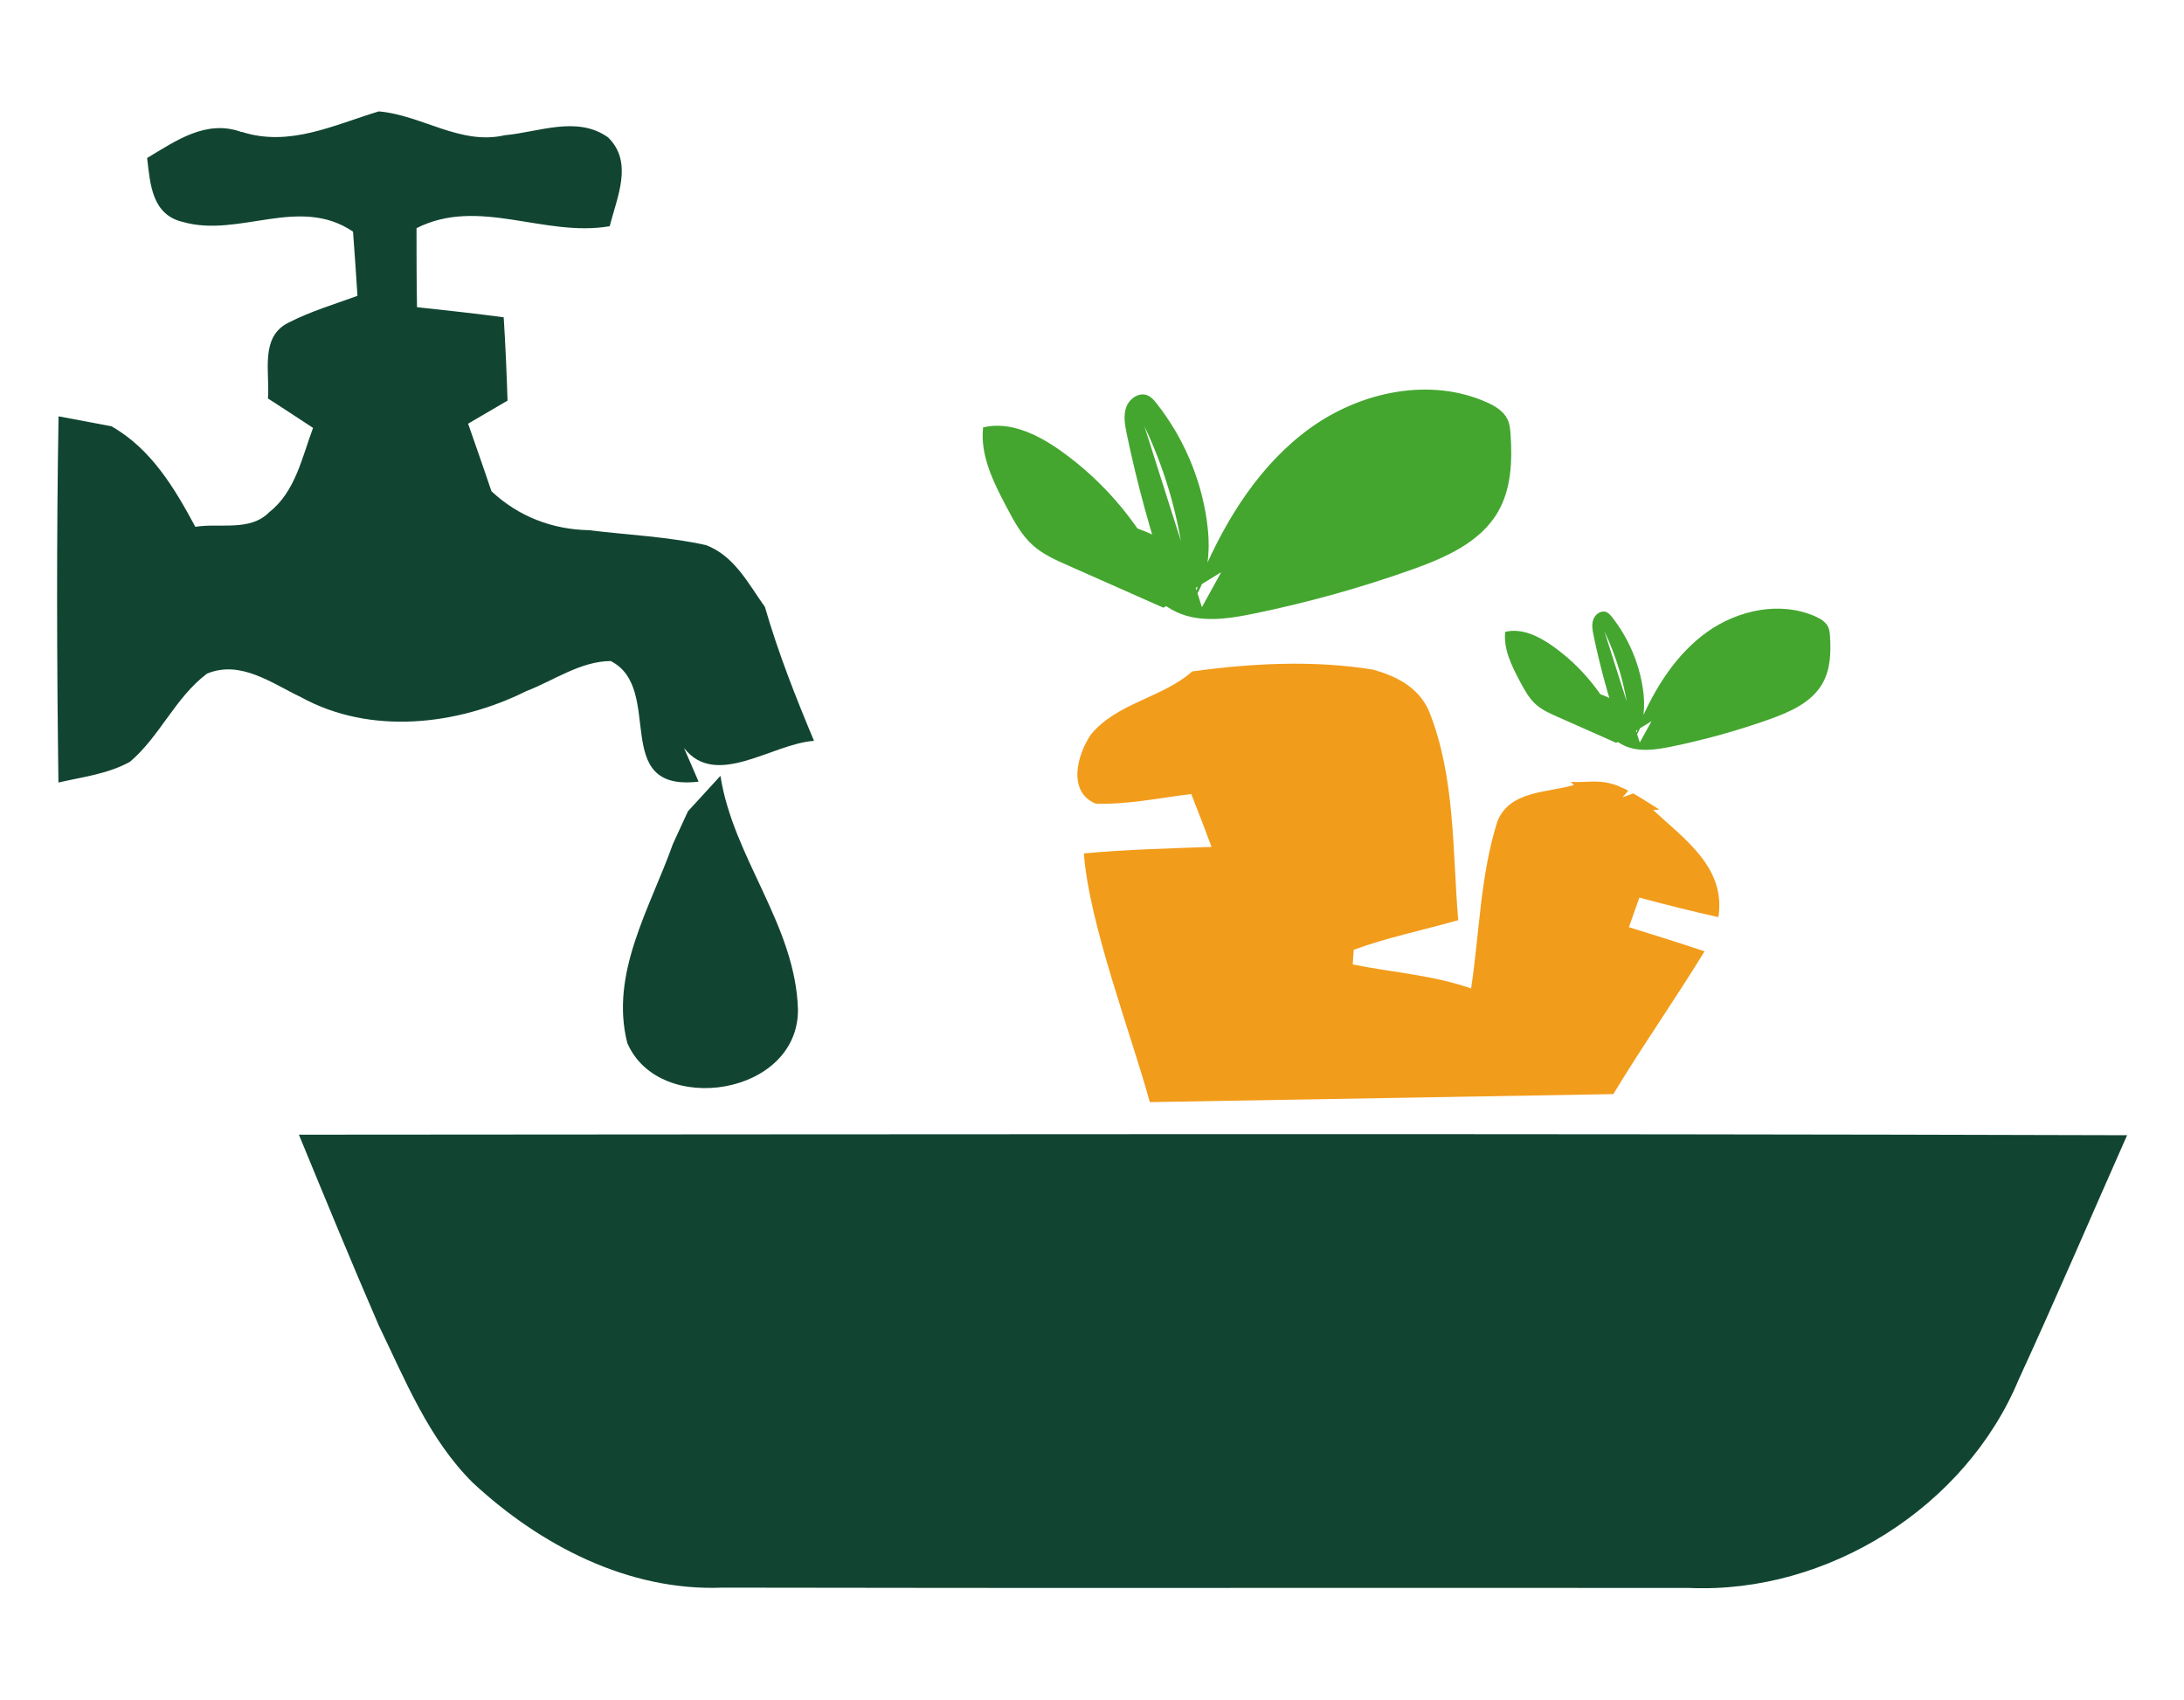
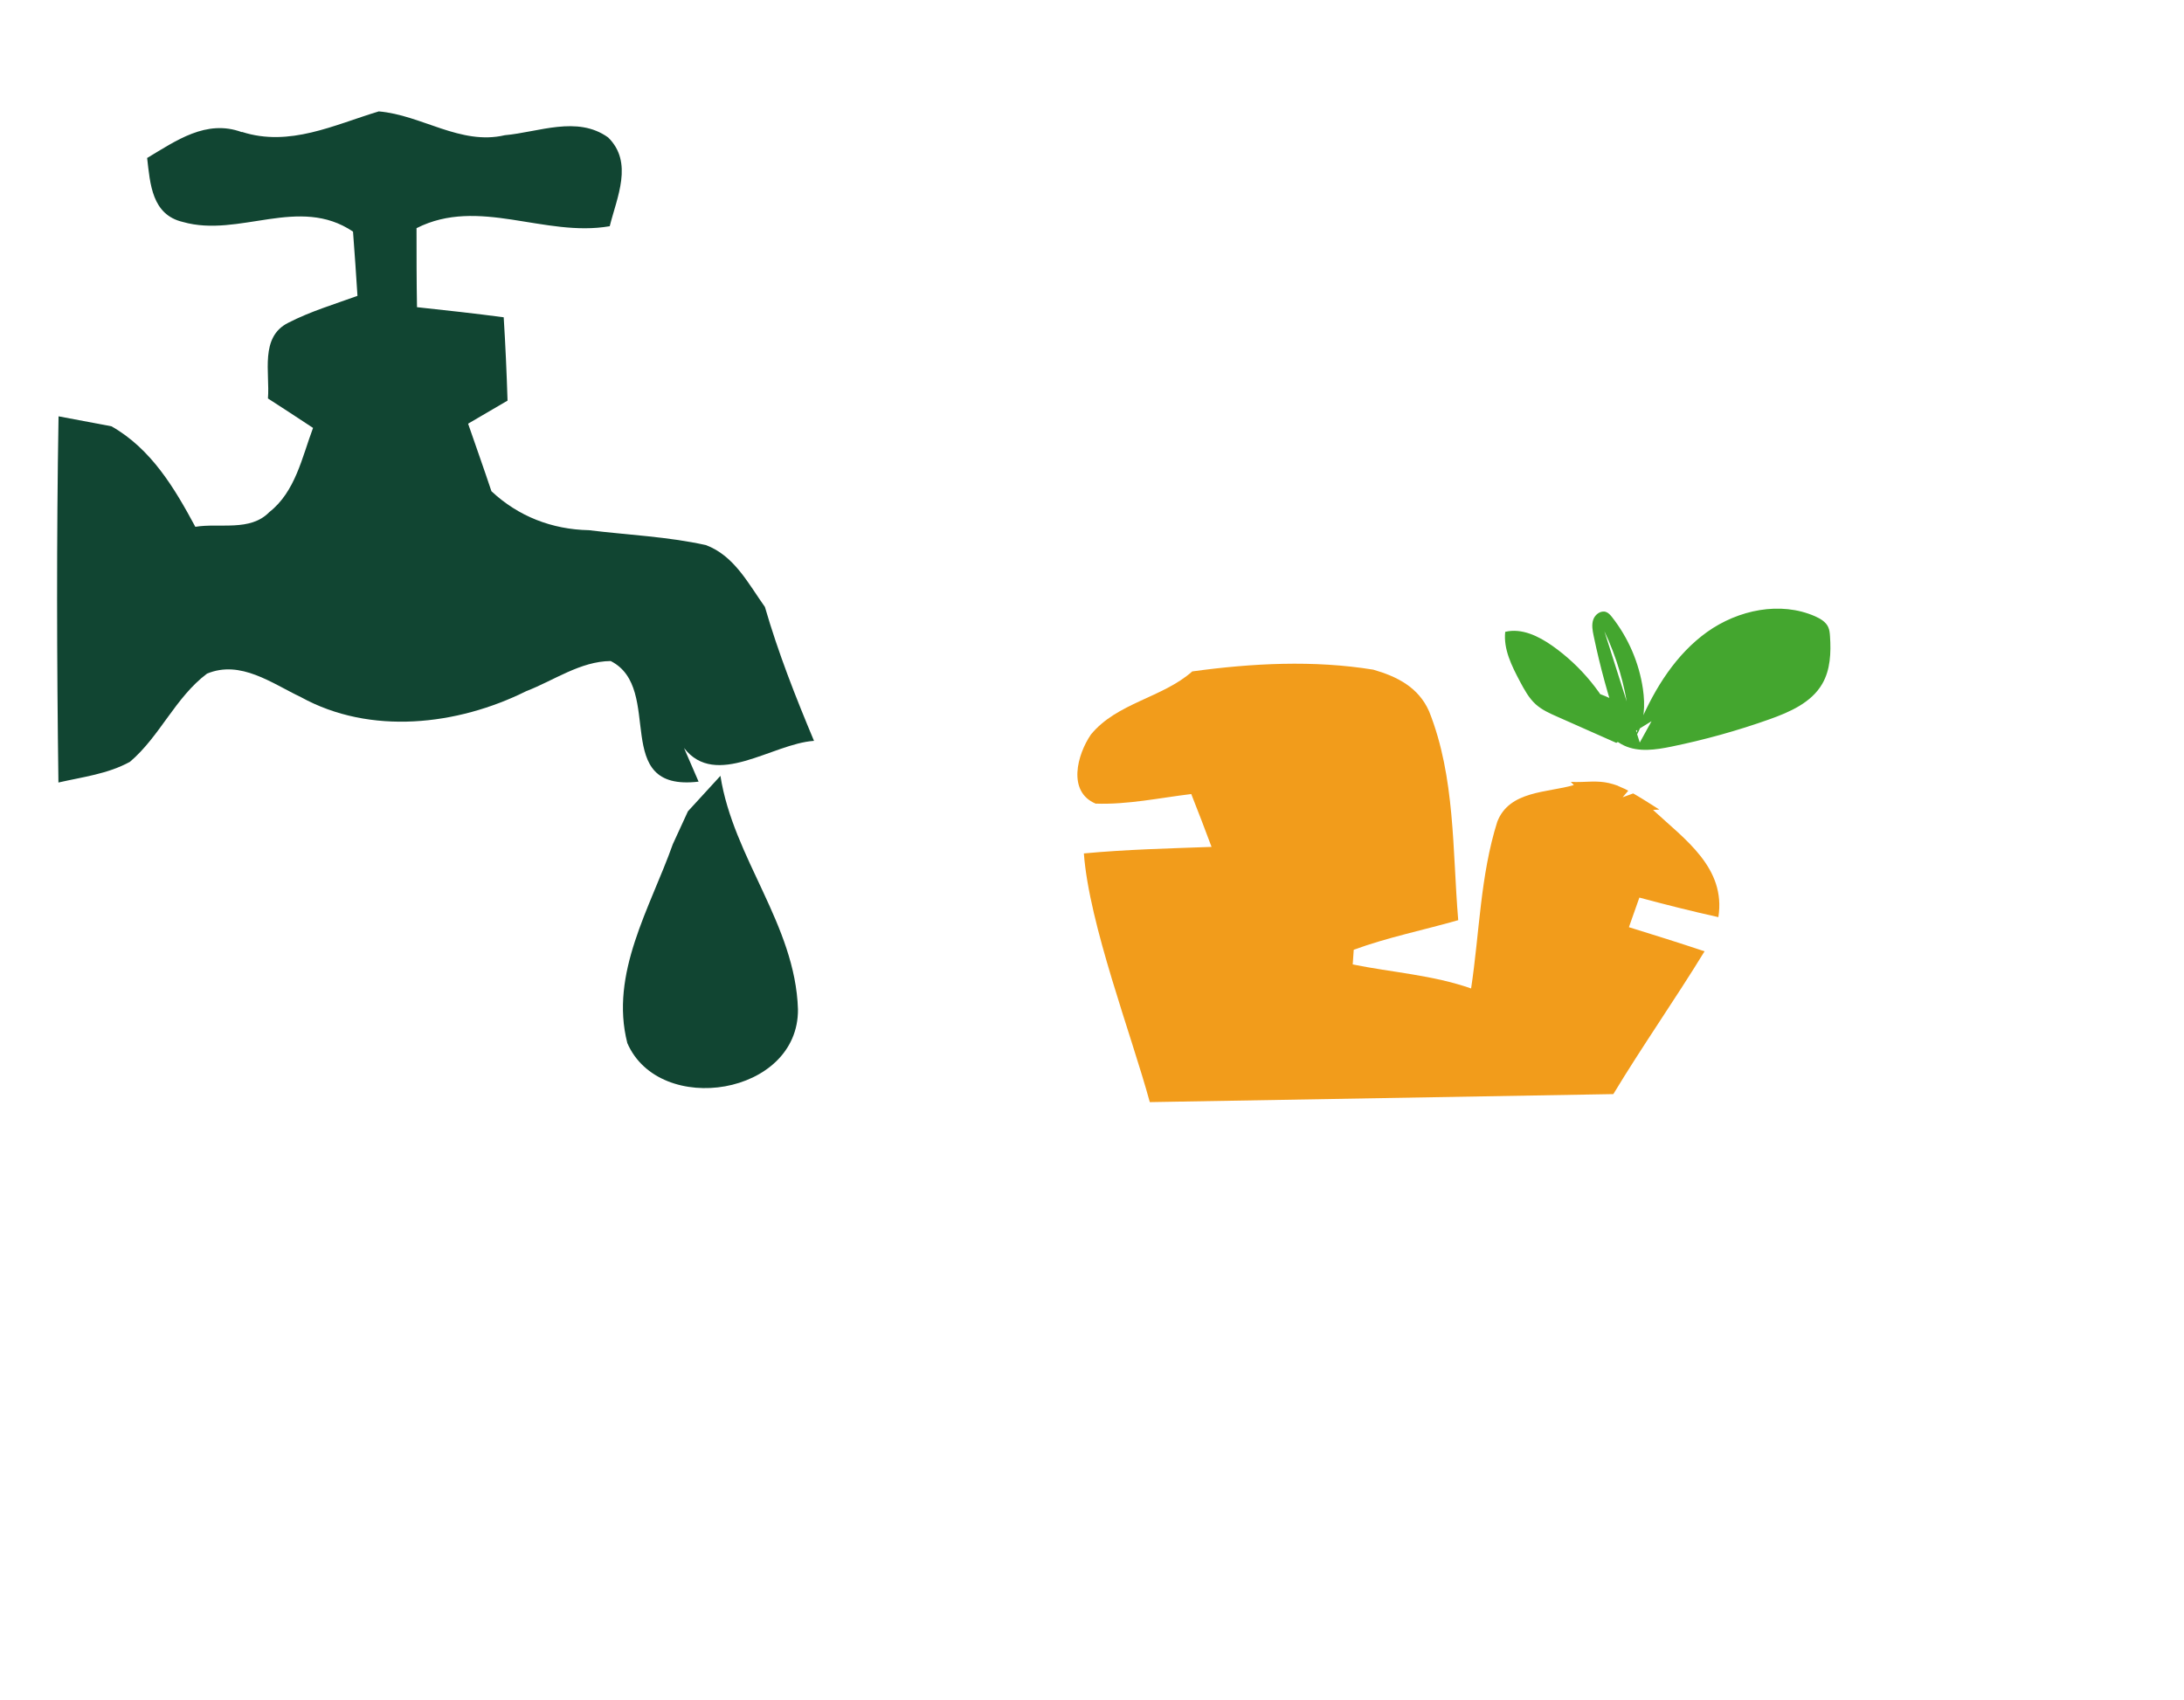
<svg xmlns="http://www.w3.org/2000/svg" width="257" height="200" viewBox="0 0 257 200" fill="none">
  <g clip-path="url(#clip0_2026_882)">
    <path d="M28.468 15.522C34.069 17.323 39.304 14.697 44.572 13.11C49.609 13.531 54.194 17.132 59.398 15.911C63.373 15.562 67.918 13.562 71.56 16.172C74.566 19.116 72.591 23.225 71.75 26.62C64.063 27.953 56.328 23.138 49.014 26.85C49.014 29.952 49.014 33.046 49.07 36.148C52.465 36.513 55.876 36.885 59.272 37.337C59.478 40.59 59.621 43.866 59.724 47.143C58.566 47.825 56.241 49.173 55.083 49.856C55.995 52.497 56.939 55.139 57.828 57.804C60.993 60.764 64.951 62.303 69.291 62.39C73.876 62.953 78.533 63.143 83.062 64.143C86.402 65.388 88.068 68.696 90.012 71.425C91.567 76.796 93.621 82.016 95.787 87.18C90.853 87.513 84.237 92.852 80.492 88.021C80.928 89.021 81.769 90.996 82.206 91.98C71.703 93.225 78.271 81.024 71.861 77.787C68.291 77.819 65.174 80.08 61.937 81.326C53.814 85.371 43.58 86.538 35.417 82.04C31.99 80.413 28.309 77.629 24.359 79.271C20.63 82.071 18.814 86.657 15.291 89.647C12.681 91.083 9.707 91.432 6.875 92.083C6.684 77.732 6.644 63.358 6.89 48.991C8.445 49.292 11.563 49.864 13.118 50.165C17.79 52.823 20.519 57.408 22.986 61.993C25.842 61.517 29.428 62.588 31.689 60.264C34.767 57.852 35.536 53.822 36.837 50.355C35.068 49.181 33.299 48.031 31.53 46.889C31.776 43.858 30.546 39.662 33.926 37.98C36.52 36.647 39.336 35.806 42.065 34.815C41.906 32.292 41.732 29.777 41.541 27.255C35.187 22.963 28.151 28.008 21.519 26.12C17.862 25.264 17.671 21.638 17.314 18.592C20.71 16.561 24.279 14.007 28.444 15.546L28.468 15.522Z" fill="#114532" />
    <path d="M80.945 95.478C82.222 94.098 83.499 92.694 84.776 91.297C86.284 100.976 93.582 108.797 93.899 118.761C94.002 128.915 77.621 131.47 73.821 122.751C71.719 114.541 76.518 106.822 79.176 99.333C79.755 98.056 80.35 96.779 80.945 95.486V95.478Z" fill="#114532" />
-     <path d="M44.548 155.919C41.327 148.494 38.257 141.005 35.171 133.524C106.869 133.485 178.582 133.373 250.304 133.588C246.052 143.179 241.935 152.809 237.556 162.321C231.289 177.377 215.05 187.555 198.796 186.865C160.876 186.826 122.957 186.905 85.037 186.826C73.971 187.27 63.587 181.86 55.654 174.498C50.442 169.341 47.681 162.384 44.548 155.927V155.919Z" fill="#114532" />
    <path d="M194.537 95.311C194.775 95.287 195.013 95.28 195.259 95.264C194.331 94.685 193.418 94.082 192.474 93.534C192.379 93.479 192.284 93.423 192.181 93.368C191.776 93.526 191.364 93.677 190.943 93.82C191.157 93.566 191.372 93.304 191.602 93.05C191.475 92.979 191.348 92.916 191.221 92.844C191.221 92.844 190.126 92.376 190.404 92.471C188.801 91.892 187.945 91.94 186.009 92.019C185.612 92.035 185.224 92.027 184.843 92.003C184.962 92.13 185.081 92.257 185.2 92.384C182.074 93.296 177.6 93.027 176.188 96.707C174.189 103.046 174.102 109.781 173.11 116.318C168.604 114.739 163.828 114.43 159.18 113.494C159.211 113.057 159.267 112.201 159.299 111.764C163.305 110.297 167.493 109.456 171.595 108.282C170.905 100.071 171.262 91.464 168.168 83.706C166.914 80.865 164.384 79.604 161.599 78.803C154.602 77.668 147.344 78.041 140.299 79.009C136.793 82.119 131.43 82.698 128.368 86.442C126.758 88.798 125.576 93.154 128.924 94.566C132.708 94.701 136.444 93.891 140.18 93.439C140.99 95.494 141.791 97.564 142.568 99.659C137.555 99.841 132.525 99.96 127.543 100.428C128.162 108.774 133.112 121.672 135.302 129.693L189.848 128.749C193.283 123.061 197.115 117.611 200.582 111.947C197.623 110.955 194.648 110.027 191.681 109.107C191.982 108.234 192.593 106.497 192.911 105.624C195.989 106.449 199.082 107.235 202.208 107.925C203.12 102.118 198.257 98.77 194.537 95.327V95.311Z" fill="#F29C1B" />
-     <path d="M136.905 71.512L125.608 66.507C124.172 65.872 122.705 65.214 121.539 64.166C120.198 62.969 119.333 61.342 118.492 59.756C116.93 56.805 115.319 53.616 115.684 50.292C118.826 49.538 122.046 51.101 124.696 52.957C130.201 56.829 134.62 62.231 137.325 68.395C135.397 62.723 133.811 56.932 132.589 51.061C132.375 50.022 132.169 48.919 132.526 47.92C132.883 46.92 134.025 46.119 135.009 46.516C135.469 46.698 135.802 47.095 136.103 47.476C139.229 51.434 141.284 56.226 142.006 61.215C142.442 64.254 142.347 67.538 140.72 70.14C140.776 69.267 141.109 68.442 141.45 67.641C144.322 60.954 148.352 54.544 154.27 50.308C160.188 46.079 168.264 44.374 174.919 47.325C175.927 47.769 176.95 48.38 177.41 49.38C177.664 49.935 177.72 50.562 177.759 51.172C177.966 54.274 177.831 57.542 176.276 60.232C174.197 63.825 170.072 65.626 166.161 67.022C160.069 69.188 153.826 70.925 147.495 72.219C144.481 72.837 141.22 73.321 138.436 72.02C136.786 71.251 135.469 69.918 134.081 68.744C131.32 66.419 128.155 64.627 125.291 62.437C122.419 60.248 119.778 57.527 118.659 54.1C124.878 56.599 131.534 59.462 134.937 65.237C131.011 62.858 127.203 60.279 123.546 57.503C127.734 61.779 135.524 60.985 139.261 65.658C138.555 60.303 137 55.059 134.676 50.181L141.434 71.449L147.003 61.35C148.304 58.986 149.621 56.614 151.343 54.536C154.365 50.895 158.554 48.34 163.012 46.738C164.622 46.159 166.352 45.691 168.026 46.032C168.732 46.175 169.406 46.452 170.064 46.77C172.46 47.936 174.737 49.776 175.451 52.346C176.022 54.409 175.483 56.662 174.42 58.518C173.357 60.375 171.802 61.898 170.215 63.342C167.994 65.372 165.503 67.364 162.528 67.808C160.164 68.165 157.729 67.498 155.381 67.951C153.643 68.284 152.08 69.196 150.526 70.045C149.336 70.695 148.043 71.33 146.686 71.203C145.329 71.076 144.005 69.839 144.29 68.506C146.773 67.951 147.789 65.063 148.741 62.699C151.573 55.631 158.07 49.61 165.677 49.308C167.637 49.229 169.763 49.602 171.127 51.014C172.603 52.545 172.754 55.186 171.453 56.868C170.929 57.55 170.223 58.066 169.66 58.717C168.311 60.272 167.827 62.54 166.153 63.738C165.558 64.159 164.868 64.412 164.186 64.658C159.506 66.34 154.579 68.046 149.661 67.276C149.256 67.213 148.82 67.11 148.582 66.784C148.154 66.197 148.638 65.396 149.113 64.841C153.849 59.296 158.855 53.981 164.107 48.919C164.265 50.522 165.543 51.958 167.113 52.299C168.041 52.505 169.366 52.696 169.335 53.639C169.319 54.036 169.025 54.353 168.747 54.631C166.312 57.098 163.694 59.391 160.918 61.485C157.967 63.714 154.302 65.801 150.756 64.761C156.808 64.317 163.29 63.706 167.962 59.843C167.446 58.479 165.455 58.788 164.115 59.351L155.777 62.834C155.396 61.779 156.332 60.739 157.173 59.994L164.321 53.727C164.797 53.314 165.844 53.164 165.757 53.79" fill="#44A62F" />
    <path d="M190.198 87.418L183.241 84.332C182.352 83.943 181.456 83.539 180.734 82.896C179.909 82.158 179.377 81.159 178.854 80.183C177.894 78.366 176.902 76.399 177.124 74.352C179.06 73.884 181.043 74.852 182.669 75.995C186.057 78.382 188.778 81.706 190.452 85.506C189.262 82.008 188.286 78.446 187.532 74.828C187.397 74.186 187.271 73.511 187.493 72.893C187.715 72.274 188.413 71.782 189.024 72.028C189.301 72.139 189.508 72.385 189.698 72.623C191.618 75.066 192.887 78.017 193.331 81.087C193.601 82.96 193.545 84.983 192.538 86.585C192.57 86.046 192.776 85.538 192.99 85.046C194.759 80.929 197.242 76.978 200.883 74.368C204.533 71.766 209.499 70.719 213.6 72.528C214.219 72.805 214.853 73.178 215.131 73.789C215.29 74.13 215.321 74.519 215.345 74.892C215.472 76.804 215.393 78.819 214.433 80.469C213.156 82.682 210.609 83.793 208.206 84.649C204.453 85.982 200.606 87.053 196.703 87.854C194.846 88.235 192.839 88.536 191.118 87.735C190.103 87.259 189.293 86.442 188.437 85.72C186.739 84.284 184.788 83.182 183.018 81.833C181.249 80.484 179.623 78.811 178.933 76.693C182.765 78.231 186.866 80.001 188.96 83.555C186.541 82.087 184.2 80.5 181.94 78.795C184.518 81.428 189.317 80.937 191.618 83.816C191.181 80.516 190.222 77.287 188.794 74.281L192.958 87.378L196.393 81.159C197.195 79.707 198.004 78.24 199.067 76.962C200.931 74.717 203.509 73.147 206.254 72.163C207.246 71.806 208.309 71.52 209.348 71.727C209.784 71.814 210.197 71.988 210.601 72.179C212.077 72.893 213.481 74.035 213.917 75.614C214.266 76.883 213.941 78.271 213.283 79.414C212.624 80.556 211.672 81.492 210.696 82.38C209.324 83.626 207.793 84.856 205.96 85.133C204.509 85.355 203.002 84.943 201.558 85.221C200.487 85.427 199.527 85.99 198.567 86.513C197.837 86.918 197.036 87.307 196.203 87.228C195.37 87.148 194.553 86.387 194.727 85.57C196.259 85.228 196.885 83.451 197.464 81.992C199.21 77.637 203.216 73.932 207.896 73.742C209.102 73.694 210.411 73.924 211.252 74.797C212.164 75.741 212.251 77.367 211.45 78.406C211.125 78.826 210.689 79.144 210.347 79.54C209.514 80.5 209.221 81.897 208.19 82.634C207.825 82.896 207.396 83.047 206.976 83.198C204.096 84.237 201.058 85.284 198.028 84.808C197.782 84.768 197.512 84.705 197.361 84.507C197.099 84.142 197.393 83.65 197.686 83.309C200.598 79.889 203.684 76.613 206.92 73.504C207.016 74.495 207.801 75.376 208.777 75.582C209.348 75.709 210.165 75.828 210.141 76.407C210.133 76.653 209.951 76.843 209.784 77.018C208.285 78.541 206.667 79.953 204.961 81.238C203.144 82.611 200.891 83.896 198.702 83.253C202.43 82.983 206.421 82.603 209.3 80.223C208.983 79.382 207.753 79.572 206.928 79.921L201.796 82.063C201.566 81.413 202.137 80.77 202.66 80.318L207.063 76.463C207.357 76.209 207.999 76.114 207.952 76.502" fill="#44A62F" />
  </g>
  <defs>
    <clipPath id="clip0_2026_882">
      <rect width="243.565" height="173.779" fill="white" transform="translate(6.732 13.11)" />
    </clipPath>
  </defs>
</svg>